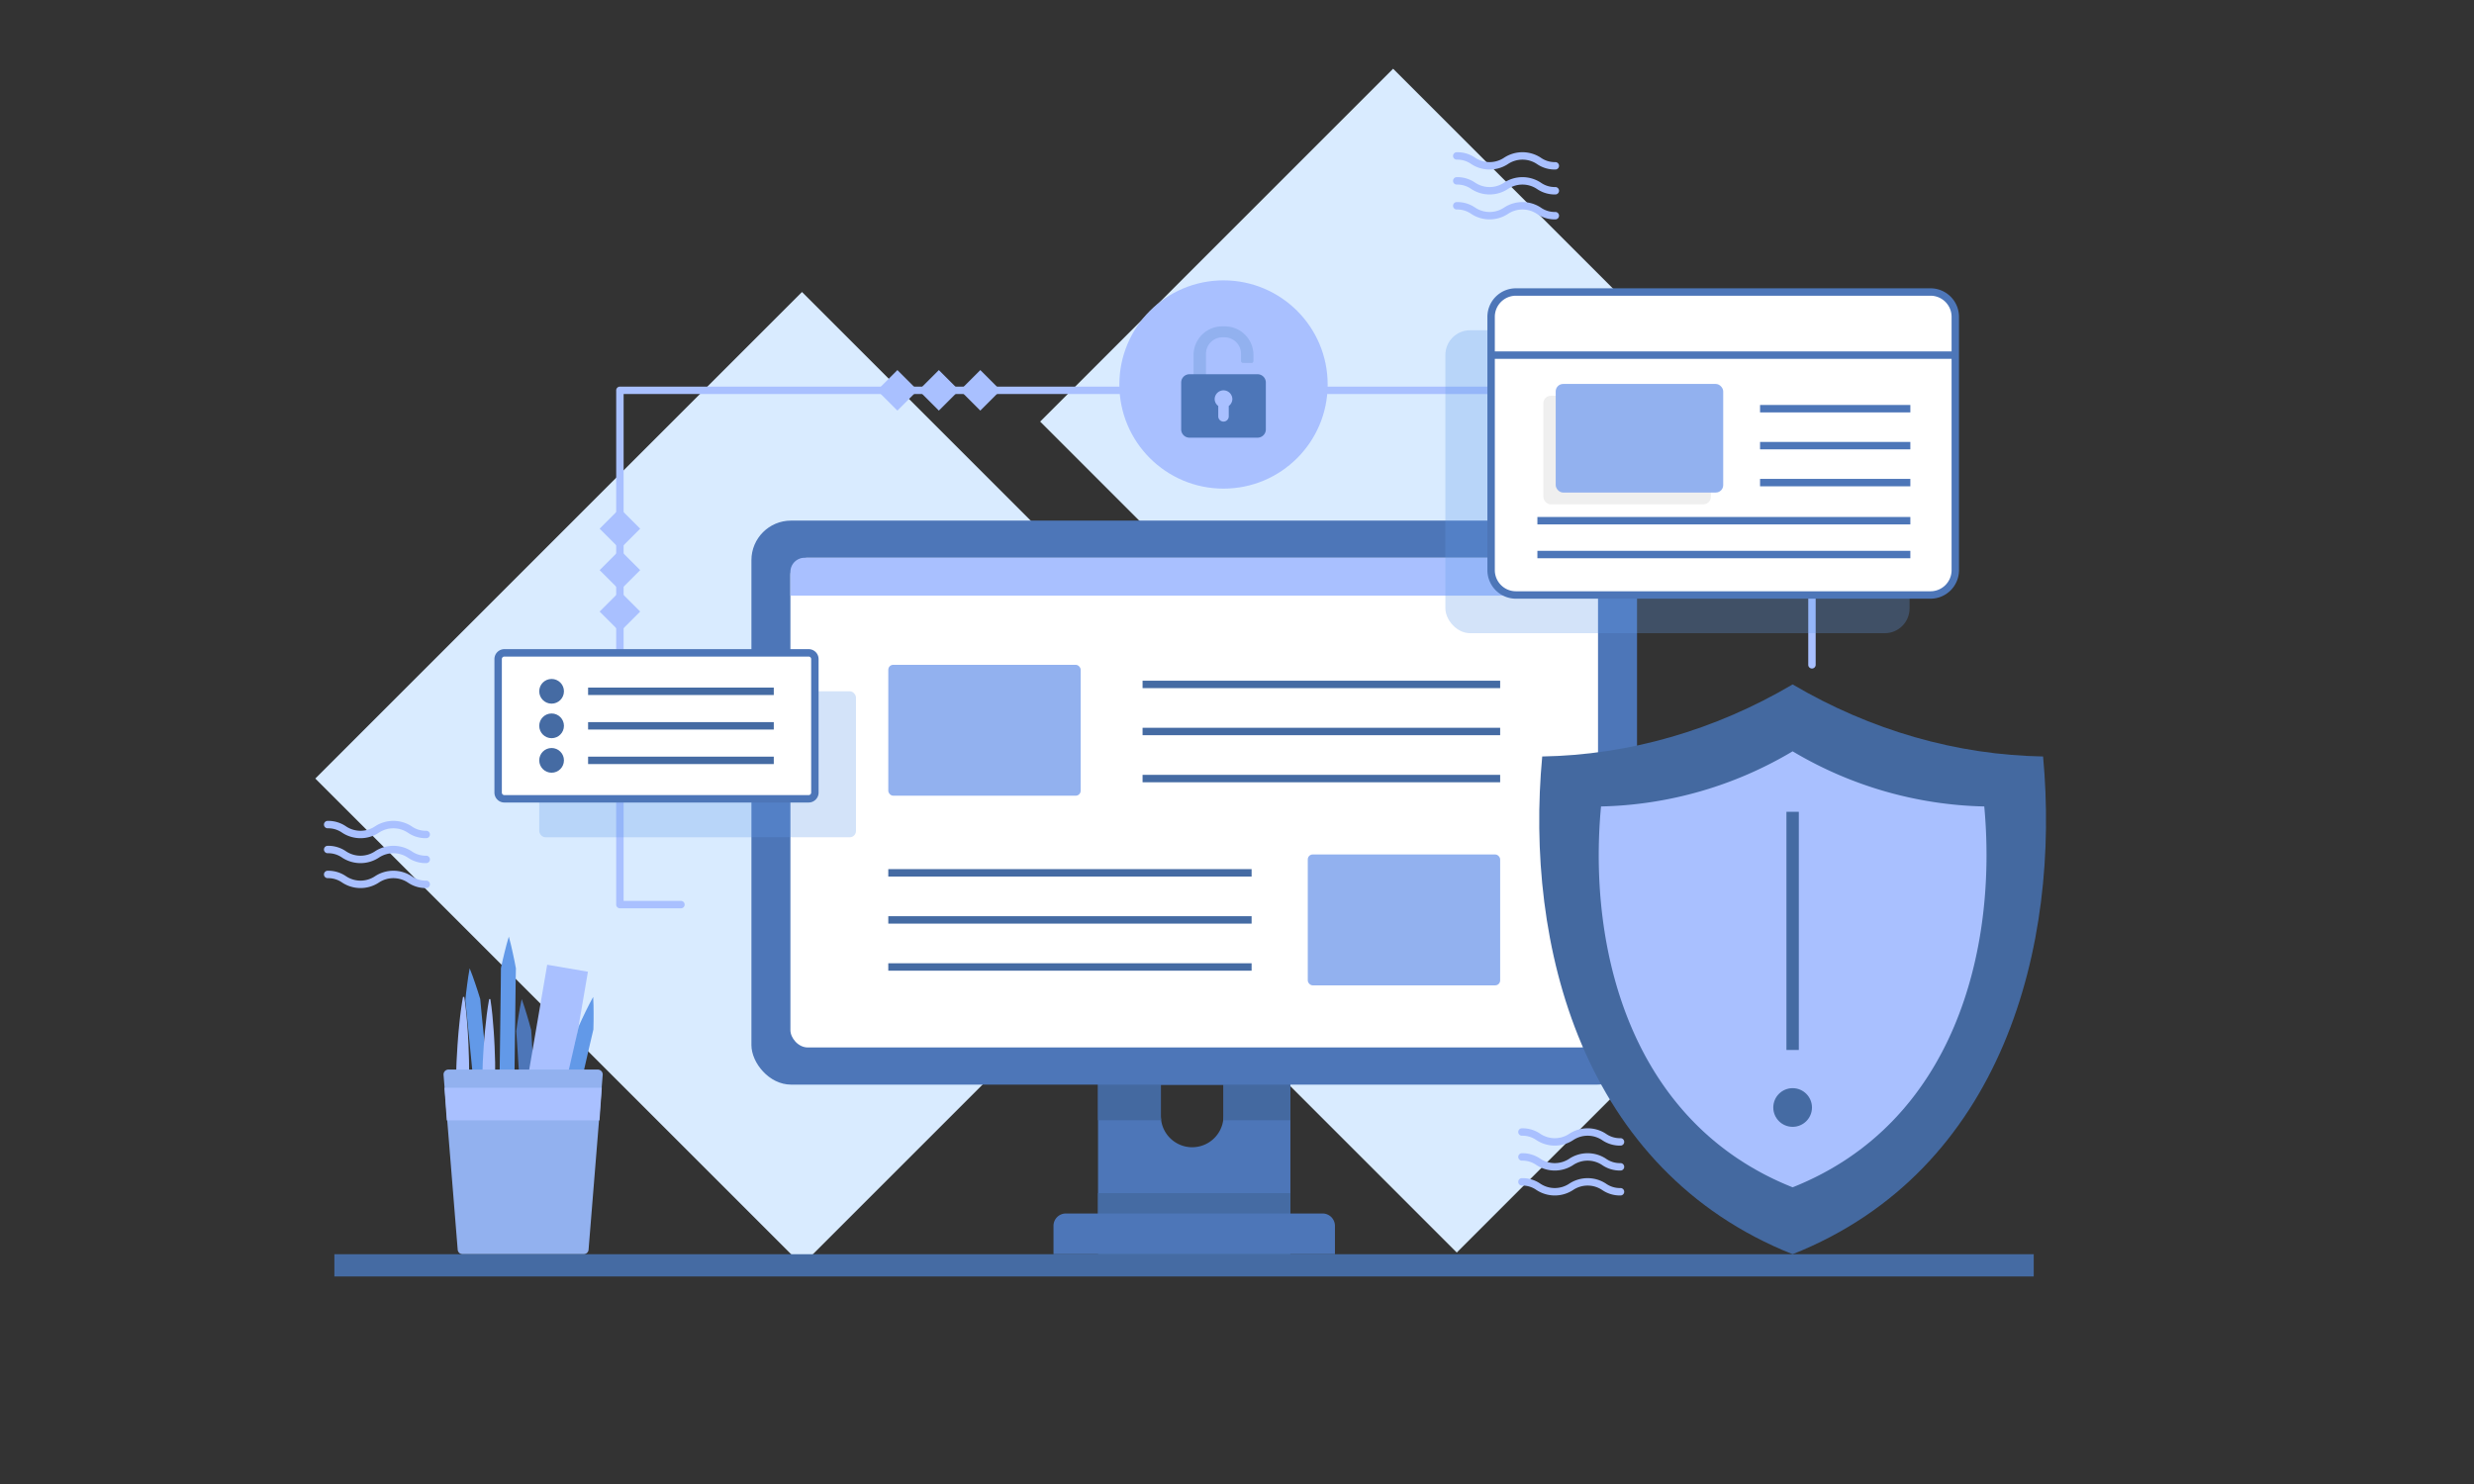
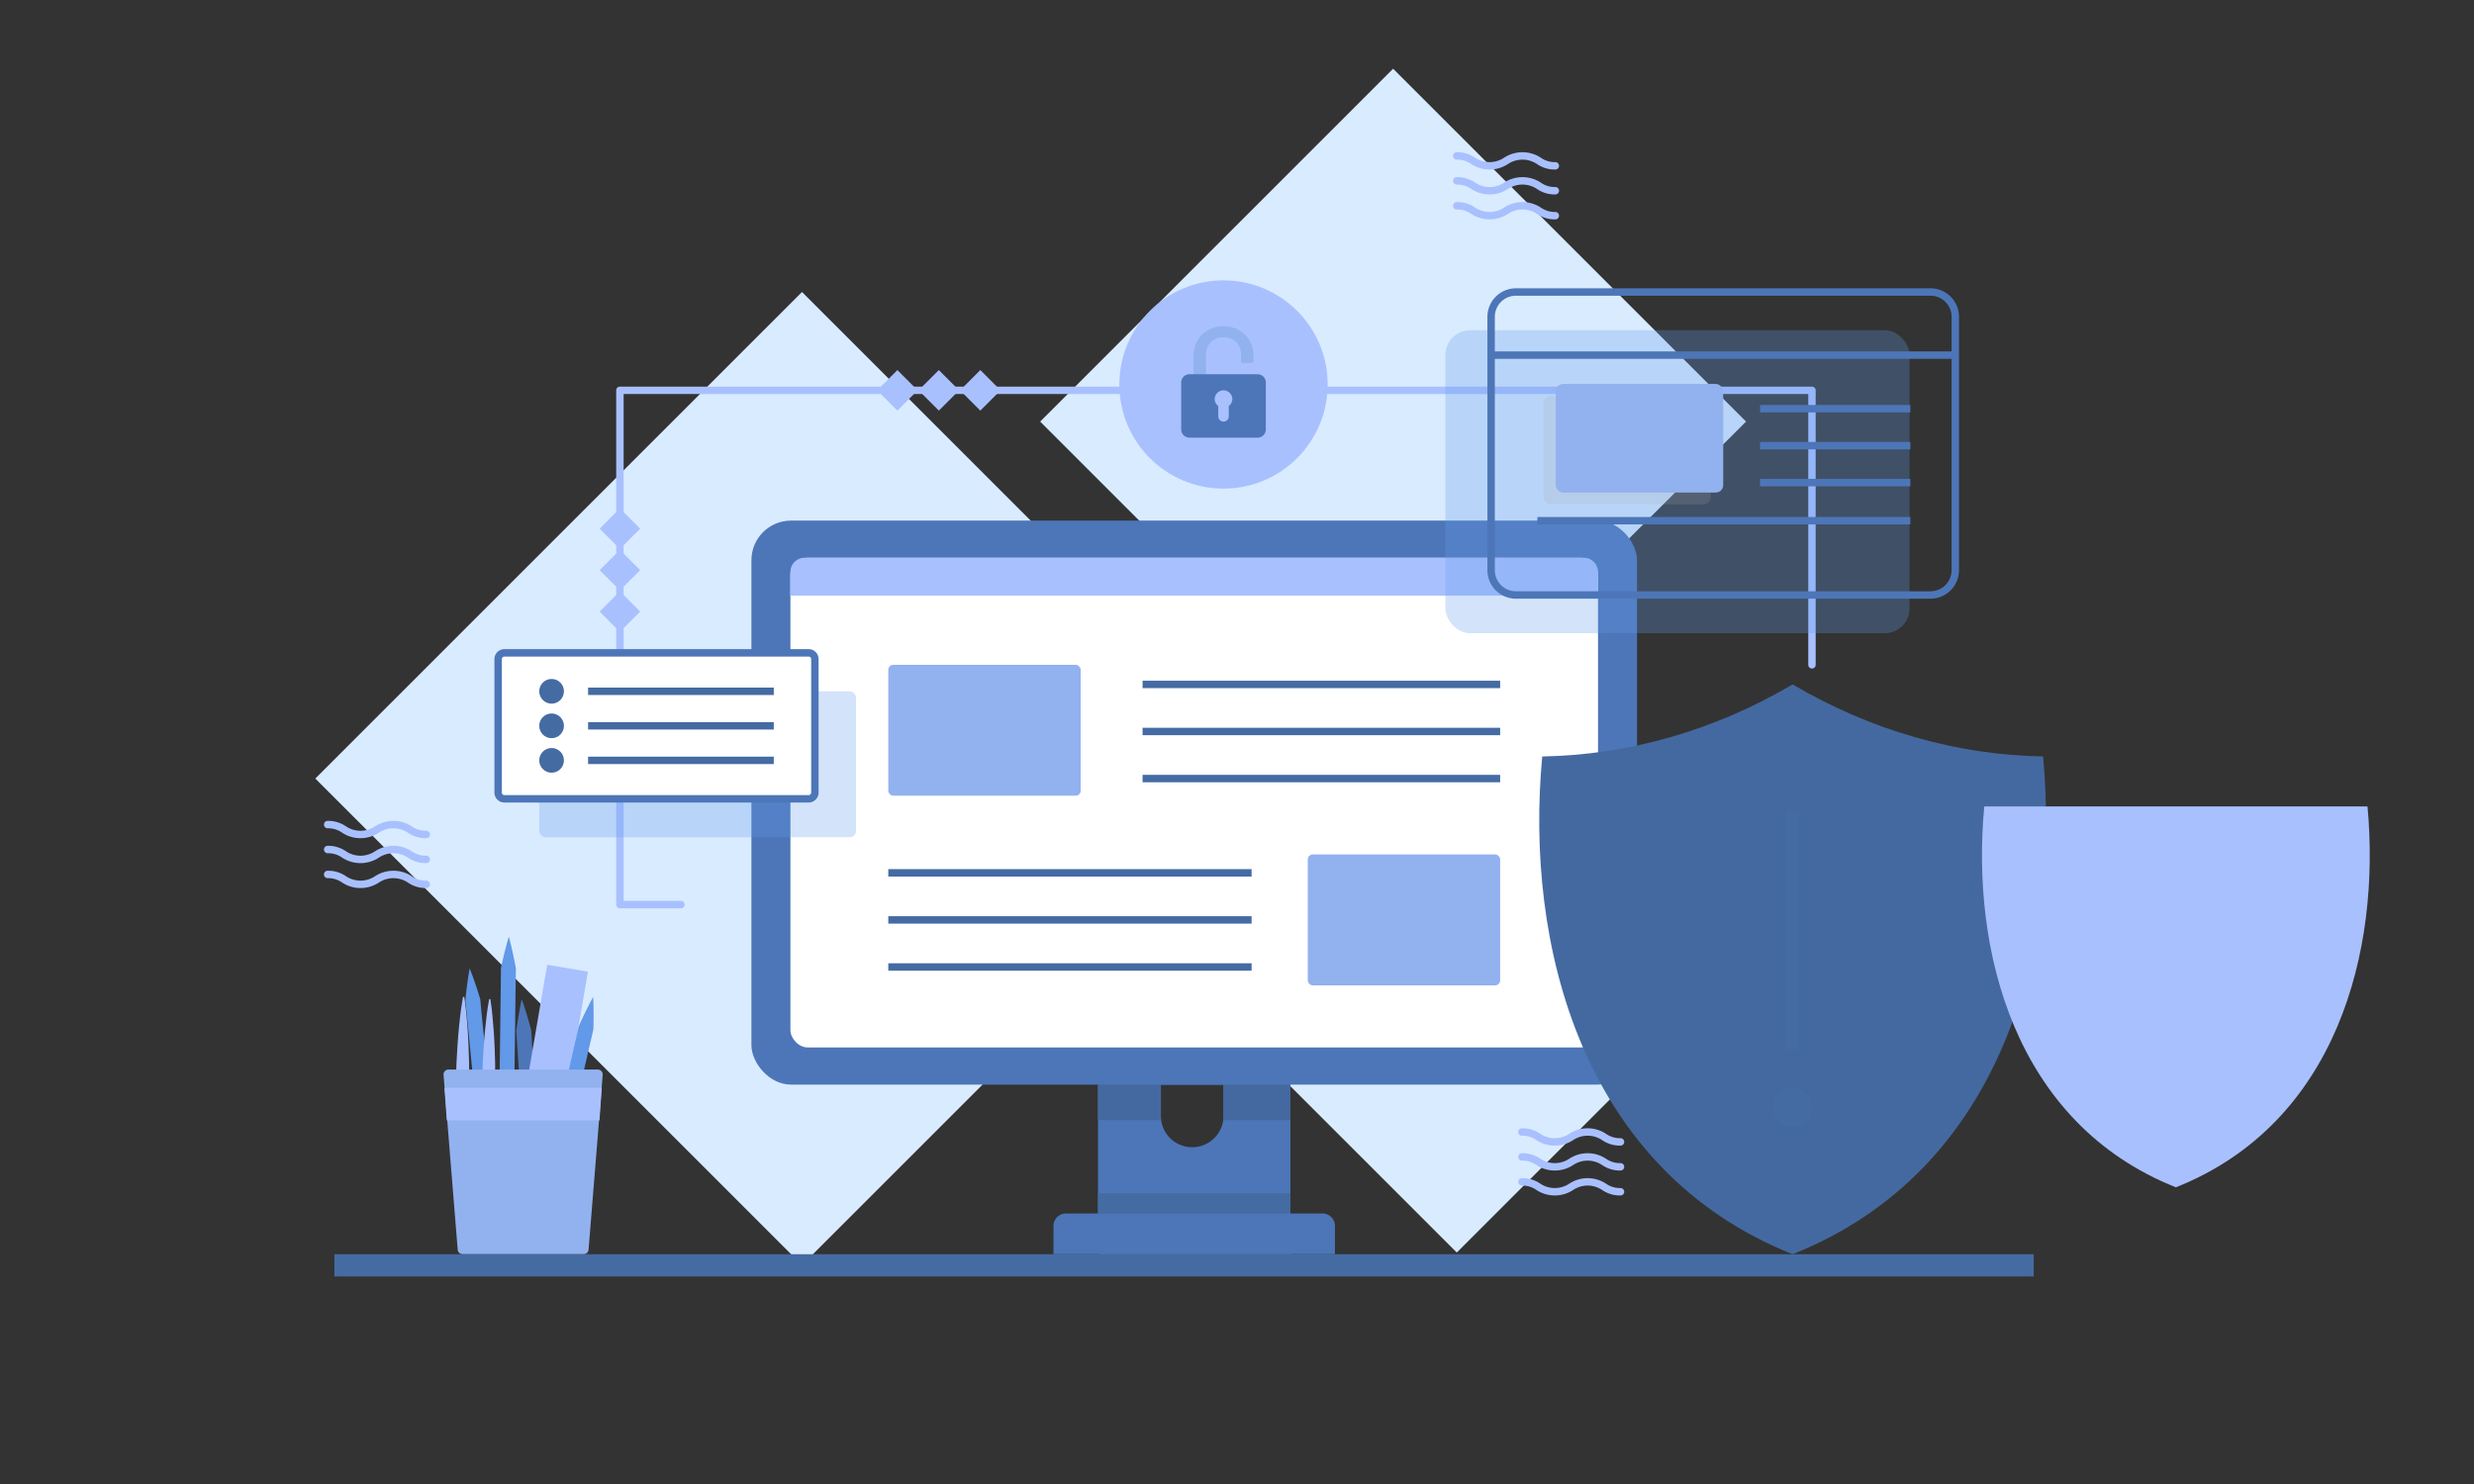
<svg xmlns="http://www.w3.org/2000/svg" viewBox="0 0 1000 600">
  <rect x="0" y="0" width="1000" height="600" fill="#333333" stroke="none" />
  <rect width="117.272" height="117.272" x="530.192" y="364.862" fill="#d9ebff" transform="rotate(-45 588.828 423.498)" class="colord9ebff svgShape" />
  <rect width="201.751" height="201.751" x="462.225" y="69.576" fill="#d9ebff" transform="rotate(-45 563.1 170.452)" class="colord9ebff svgShape" />
  <rect width="278.205" height="278.205" x="185.068" y="175.679" fill="#d9ebff" transform="rotate(-45 324.17 314.782)" class="colord9ebff svgShape" />
  <rect width="11.587" height="11.587" x="244.777" y="241.473" fill="#a9c0ff" transform="rotate(135 250.57 247.266)" class="colora9c0ff svgShape" />
  <rect width="11.587" height="11.587" x="244.777" y="224.716" fill="#a9c0ff" transform="rotate(135 250.57 230.51)" class="colora9c0ff svgShape" />
  <rect width="11.587" height="11.587" x="244.777" y="207.959" fill="#a9c0ff" transform="rotate(135 250.57 213.752)" class="colora9c0ff svgShape" />
  <rect width="11.587" height="11.587" x="390.451" y="152.025" fill="#a9c0ff" transform="rotate(45 396.245 157.819)" class="colora9c0ff svgShape" />
  <rect width="11.587" height="11.587" x="373.695" y="152.025" fill="#a9c0ff" transform="rotate(45 379.488 157.819)" class="colora9c0ff svgShape" />
  <rect width="11.587" height="11.587" x="356.938" y="152.025" fill="#a9c0ff" transform="rotate(45 362.731 157.819)" class="colora9c0ff svgShape" />
  <path fill="#a9c0ff" d="M275.238 367.241h-24.668a1.5 1.5 0 01-1.5-1.5V157.819a1.5 1.5 0 011.5-1.5h481.833a1.5 1.5 0 011.5 1.5V268.791a1.5 1.5 0 01-3 0V159.319h-478.833V364.241h23.168a1.5 1.5 0 110 3zM187.648 403.079c.662 4.277 1.052 8.55 1.345 12.822.173 2.136.245 4.271.366 6.407l.212 6.405q.136 6.404-.189 12.802-.36 6.398-.639 12.796L187.666 479.905c-.446 8.531-.819 17.062-1.327 25.592l-.5-.006c-.29-8.54-.445-17.078-.672-25.617l-.422-25.614q-.124-6.404-.311-12.808-.157-6.404.139-12.802l.375-6.397c.176-2.132.302-4.264.53-6.395.402-4.263.901-8.525 1.672-12.783z" class="colora9c0ff svgShape" />
  <path fill="#4d76b8" d="M210.879,403.944c.389,1.044.717,2.092,1.078,3.138l.977,3.145c.644,2.097,1.23,4.198,1.788,6.3.213,4.263.529,8.519.788,12.779l1.636,25.554,1.637,25.554.818,12.777c-.638,4.317-1.247,8.633-2.176,12.969-1.474-4.182-2.629-8.385-3.812-12.585l-.818-12.777-1.636-25.554-1.637-25.554c-.286-4.258-.516-8.52-.848-12.775.285-2.156.598-4.315.969-6.477l.567-3.244C210.434,406.11,210.625,405.029,210.879,403.944Z" class="color4d76b8 svgShape" />
  <rect width="70.489" height="16.708" x="188.211" y="417.851" fill="#a9c0ff" transform="rotate(-80.272 223.455 426.205)" class="colora9c0ff svgShape" />
  <path fill="#6299e8" d="M189.84 391.505c.426 1.03.789 2.066 1.186 3.099l1.085 3.109c.716 2.073 1.375 4.153 2.005 6.235.36 4.253.823 8.496 1.23 12.744l2.52 25.482 2.52 25.482 1.26 12.741c-.488 4.337-.948 8.671-1.725 13.036-1.618-4.129-2.917-8.289-4.245-12.446l-1.26-12.741-2.52-25.482-2.52-25.482c-.433-4.246-.81-8.497-1.29-12.738.21-2.165.448-4.333.745-6.506l.455-3.261C189.471 393.686 189.625 392.599 189.84 391.505zM205.667 378.684c.308 1.071.554 2.141.834 3.212l.732 3.21c.481 2.14.904 4.28 1.3 6.419-.115 4.267-.126 8.535-.194 12.802l-.328 25.604-.327 25.604-.164 12.802c-.967 4.256-1.905 8.512-3.164 12.764-1.149-4.283-1.979-8.562-2.836-12.841l.164-12.802.328-25.604.327-25.604c.041-4.268.139-8.534.134-12.803.45-2.128.927-4.256 1.463-6.383l.814-3.191C205.058 380.81 205.331 379.746 205.667 378.684z" class="color6299e8 svgShape" />
  <path fill="#a9c0ff" d="M198.211,403.947c.662,4.277,1.052,8.55,1.344,12.822.173,2.136.245,4.271.366,6.407l.212,6.405q.135,6.404-.189,12.802-.36,6.398-.639,12.796L198.229,480.773c-.446,8.531-.819,17.062-1.327,25.592l-.5-.006c-.29-8.54-.445-17.078-.672-25.617l-.423-25.614q-.124-6.404-.311-12.808-.157-6.404.139-12.802l.376-6.397c.176-2.132.302-4.264.53-6.395.402-4.263.901-8.525,1.672-12.783Z" class="colora9c0ff svgShape" />
  <path fill="#6299e8" d="M239.761,403.076c.075,1.112.09,2.21.137,3.315l.038,3.293c.019,2.194-.02,4.374-.085,6.548-1.013,4.146-1.925,8.316-2.892,12.472l-5.725,24.958-5.725,24.958-2.863,12.479c-1.844,3.956-3.659,7.918-5.787,11.808-.219-4.429-.126-8.786-.061-13.15L219.661,477.28l5.725-24.958,5.725-24.958c.941-4.163,1.938-8.313,2.833-12.486.889-1.985,1.805-3.965,2.778-5.931L238.193,406C238.717,405.026,239.209,404.044,239.761,403.076Z" class="color6299e8 svgShape" />
  <path fill="#92b1ef" d="M235.909,507.093H186.995a2,2,0,0,1-1.995-1.859l-5.717-70.66a2,2,0,0,1,1.995-2.141h60.346a2,2,0,0,1,1.995,2.141L237.904,505.234A2,2,0,0,1,235.909,507.093Z" class="color92b1ef svgShape" />
  <polygon fill="#a9c0ff" points="242.315 452.992 243.25 439.793 179.653 439.793 180.589 452.992 242.315 452.992" class="colora9c0ff svgShape" />
  <circle cx="494.548" cy="155.456" r="42.099" fill="#a9c0ff" class="colora9c0ff svgShape" />
  <path fill="#92b1ef" d="M487.474,151.784v-8.754a6.645,6.645,0,0,1,6.707-6.644h.73a6.642,6.642,0,0,1,6.707,6.644v2.949a.756.756,0,0,0,.746.75l3.532.016a.751.751,0,0,0,.754-.75v-2.477a11.559,11.559,0,0,0-11.575-11.562h-1.058a11.561,11.561,0,0,0-11.571,11.562v8.5Zm0,0" class="color92b1ef svgShape" />
  <path fill="#4d76b8" d="M508.321,176.956a3.344,3.344,0,0,0,3.336-3.336v-18.973a3.344,3.344,0,0,0-3.336-3.336h-27.546a3.344,3.344,0,0,0-3.336,3.336v18.973a3.344,3.344,0,0,0,3.336,3.336Zm0,0" class="color4d76b8 svgShape" />
  <path fill="#a9c0ff" d="M494.548,157.819a3.586,3.586,0,0,0-3.574,3.575,3.517,3.517,0,0,0,1.453,2.742v4.195a2.121,2.121,0,0,0,4.242,0v-4.195a3.53,3.53,0,0,0,1.453-2.742,3.586,3.586,0,0,0-3.574-3.575Zm0,0" class="colora9c0ff svgShape" />
  <path fill="#4d76b8" d="M443.828,410.972v96.12h77.76V410.972Zm50.72,40.21a12.66,12.66,0,0,1-25.32,0V438.523h25.32Z" class="color4d76b8 svgShape" />
  <path fill="#4469a0" d="M443.828,452.924h25.533a12.711,12.711,0,0,1-.134-1.741V438.523h25.32v12.66a12.711,12.711,0,0,1-.134,1.741h27.173V410.972H443.828Z" class="color4469a0 svgShape" />
  <rect width="357.964" height="228.036" x="303.726" y="210.487" fill="#4d76b8" rx="16" class="color4d76b8 svgShape" />
  <rect width="326.44" height="197.985" x="319.488" y="225.513" fill="#ffffff" rx="7" class="colorfff svgShape" />
  <path fill="#a9c0ff" d="M640.199,225.513H325.217a5.729,5.729,0,0,0-5.729,5.729v9.592H645.928v-9.592A5.729,5.729,0,0,0,640.199,225.513Z" class="colora9c0ff svgShape" />
  <rect width="77.76" height="52.92" x="528.61" y="345.471" fill="#92b1ef" rx="2" class="color92b1ef svgShape" />
  <rect width="77.76" height="52.92" x="359.05" y="268.791" fill="#92b1ef" rx="2" class="color92b1ef svgShape" />
  <rect width="146.854" height="3" x="359.05" y="351.399" fill="#456ba3" class="color456ba3 svgShape" />
  <rect width="146.854" height="3" x="359.05" y="370.431" fill="#456ba3" class="color456ba3 svgShape" />
  <rect width="146.854" height="3" x="359.05" y="389.463" fill="#456ba3" class="color456ba3 svgShape" />
  <rect width="144.538" height="3" x="461.832" y="275.218" fill="#456ba3" class="color456ba3 svgShape" />
  <rect width="144.538" height="3" x="461.832" y="294.25" fill="#456ba3" class="color456ba3 svgShape" />
  <rect width="144.538" height="3" x="461.832" y="313.282" fill="#456ba3" class="color456ba3 svgShape" />
  <rect width="187.628" height="122.497" x="584.228" y="133.514" fill="#6299e8" opacity=".28" rx="10.026" class="color6299e8 svgShape" />
-   <rect width="187.628" height="122.497" x="602.712" y="118.061" fill="#ffffff" rx="10.026" class="colorfff svgShape" />
  <path fill="#4d76b8" d="M780.314,242.058H612.738a11.54,11.54,0,0,1-11.526-11.526V128.087a11.54,11.54,0,0,1,11.526-11.526H780.314a11.54,11.54,0,0,1,11.526,11.526V230.531A11.54,11.54,0,0,1,780.314,242.058ZM612.738,119.561a8.536,8.536,0,0,0-8.526,8.526V230.531a8.536,8.536,0,0,0,8.526,8.526H780.314a8.536,8.536,0,0,0,8.526-8.526V128.087a8.536,8.536,0,0,0-8.526-8.526Z" class="color4d76b8 svgShape" />
  <rect width="60.75" height="3" x="711.42" y="163.739" fill="#4d76b8" class="color4d76b8 svgShape" />
  <rect width="60.75" height="3" x="711.42" y="178.679" fill="#4d76b8" class="color4d76b8 svgShape" />
  <rect width="60.75" height="3" x="711.42" y="193.619" fill="#4d76b8" class="color4d76b8 svgShape" />
  <rect width="150.75" height="3" x="621.42" y="209.025" fill="#4d76b8" class="color4d76b8 svgShape" />
-   <rect width="150.75" height="3" x="621.42" y="222.705" fill="#4d76b8" class="color4d76b8 svgShape" />
  <rect width="67.704" height="43.9" x="623.826" y="160.008" fill="#aaaaaa" opacity=".19" rx="3" class="coloraaa svgShape" />
  <rect width="187.629" height="3" x="602.712" y="142.079" fill="#4d76b8" class="color4d76b8 svgShape" />
  <rect width="67.704" height="43.9" x="628.822" y="155.239" fill="#92b1ef" rx="3" class="color92b1ef svgShape" />
  <path fill="#4469a0" d="M825.822,305.853c-34.894-.59-69.681-10.547-101.235-29.135-31.525,18.589-66.312,28.545-101.214,29.135-7.113,75.93,15.867,167.295,101.214,201.239,85.375-33.944,108.269-125.31,101.235-201.239Z" class="color4469a0 svgShape" />
-   <path fill="#a9c0ff" d="M802.049,326.061a157.941,157.941,0,0,1-77.463-22.294,157.798,157.798,0,0,1-77.446,22.294c-5.443,58.099,12.141,128.01,77.446,153.983,65.327-25.973,82.844-95.884,77.463-153.983Z" class="colora9c0ff svgShape" />
+   <path fill="#a9c0ff" d="M802.049,326.061c-5.443,58.099,12.141,128.01,77.446,153.983,65.327-25.973,82.844-95.884,77.463-153.983Z" class="colora9c0ff svgShape" />
  <circle cx="724.587" cy="447.775" r="7.817" fill="#456ba3" class="color456ba3 svgShape" />
  <rect width="5" height="96.294" x="722.087" y="328.219" fill="#456ba3" class="color456ba3 svgShape" />
  <rect width="128.029" height="59.015" x="217.963" y="279.494" fill="#6299e8" opacity=".28" rx="2.522" class="color6299e8 svgShape" />
  <rect width="128.029" height="59.015" x="201.351" y="263.954" fill="#ffffff" rx="2.522" class="colorfff svgShape" />
  <rect width="75.058" height="3" x="237.71" y="278.002" fill="#456ba3" class="color456ba3 svgShape" />
  <rect width="75.058" height="3" x="237.71" y="291.962" fill="#456ba3" class="color456ba3 svgShape" />
  <rect width="75.058" height="3" x="237.71" y="305.922" fill="#456ba3" class="color456ba3 svgShape" />
  <circle cx="222.956" cy="279.502" r="4.994" fill="#456ba3" class="color456ba3 svgShape" />
  <circle cx="222.956" cy="293.462" r="4.994" fill="#456ba3" class="color456ba3 svgShape" />
  <circle cx="222.956" cy="307.422" r="4.994" fill="#456ba3" class="color456ba3 svgShape" />
  <path fill="#4d76b8" d="M326.857,324.47H203.872a4.026,4.026,0,0,1-4.021-4.022V266.477a4.026,4.026,0,0,1,4.021-4.022H326.857a4.026,4.026,0,0,1,4.021,4.022v53.971A4.026,4.026,0,0,1,326.857,324.47ZM203.872,265.455a1.023,1.023,0,0,0-1.021,1.022v53.971a1.023,1.023,0,0,0,1.021,1.022H326.857a1.023,1.023,0,0,0,1.021-1.022V266.477a1.023,1.023,0,0,0-1.021-1.022Z" class="color4d76b8 svgShape" />
  <rect width="77.76" height="16.464" x="443.828" y="482.397" fill="#456ba3" class="color456ba3 svgShape" />
  <path fill="#4d76b8" d="M539.588,507.093h-113.76v-11.464a5,5,0,0,1,5-5h103.76a5,5,0,0,1,5,5Z" class="color4d76b8 svgShape" />
  <rect width="686.88" height="9" x="135.16" y="507.093" fill="#456ba3" class="color456ba3 svgShape" />
  <path fill="#a9c0ff" d="M172.284 338.891a12.695 12.695 0 01-7.414-2.215 10.537 10.537 0 00-11.736 0 13.512 13.512 0 01-14.826-0 9.755 9.755 0 00-5.863-1.785 1.5 1.5 0 010-3 12.684 12.684 0 017.412 2.215 10.529 10.529 0 0011.73-0 13.52 13.52 0 0114.831 0 9.765 9.765 0 005.866 1.785 1.5 1.5 0 010 3zM172.284 348.971a12.695 12.695 0 01-7.414-2.215 10.537 10.537 0 00-11.736 0 13.512 13.512 0 01-14.826-0 9.755 9.755 0 00-5.863-1.785 1.5 1.5 0 010-3 12.684 12.684 0 017.412 2.215 10.529 10.529 0 0011.73-0 13.52 13.52 0 0114.831 0 9.765 9.765 0 005.866 1.785 1.5 1.5 0 010 3zM172.284 359.051a12.695 12.695 0 01-7.414-2.215 10.537 10.537 0 00-11.736 0 13.512 13.512 0 01-14.826-0 9.755 9.755 0 00-5.863-1.785 1.5 1.5 0 010-3 12.684 12.684 0 017.412 2.215 10.529 10.529 0 0011.73-0 13.52 13.52 0 0114.831 0 9.765 9.765 0 005.866 1.785 1.5 1.5 0 110 3zM628.668 68.543a12.698 12.698 0 01-7.415-2.215 10.538 10.538 0 00-11.736 0 13.512 13.512 0 01-14.826-0 9.754 9.754 0 00-5.862-1.785 1.5 1.5 0 010-3 12.683 12.683 0 017.411 2.215 10.529 10.529 0 0011.73-0 13.52 13.52 0 0114.83 0A9.768 9.768 0 00628.668 65.543a1.5 1.5 0 010 3zM628.668 78.623a12.698 12.698 0 01-7.415-2.215 10.538 10.538 0 00-11.736 0 13.512 13.512 0 01-14.826-0 9.754 9.754 0 00-5.862-1.785 1.5 1.5 0 010-3 12.683 12.683 0 017.411 2.215 10.529 10.529 0 0011.73-0 13.52 13.52 0 0114.83 0 9.768 9.768 0 005.868 1.785 1.5 1.5 0 010 3zM628.668 88.703a12.698 12.698 0 01-7.415-2.215 10.537 10.537 0 00-11.736 0 13.512 13.512 0 01-14.826-0 9.754 9.754 0 00-5.862-1.785 1.5 1.5 0 010-3 12.683 12.683 0 017.411 2.215 10.529 10.529 0 0011.73-0 13.52 13.52 0 0114.83 0 9.768 9.768 0 005.868 1.785 1.5 1.5 0 010 3zM655.013 463.183a12.698 12.698 0 01-7.415-2.215 10.538 10.538 0 00-11.736 0 13.512 13.512 0 01-14.826-0 9.754 9.754 0 00-5.862-1.785 1.5 1.5 0 010-3A12.683 12.683 0 01622.584 458.398a10.529 10.529 0 0011.73-0 13.52 13.52 0 0114.83 0 9.768 9.768 0 005.868 1.785 1.5 1.5 0 010 3zM655.013 473.263a12.698 12.698 0 01-7.415-2.215 10.538 10.538 0 00-11.736 0 13.512 13.512 0 01-14.826-0 9.754 9.754 0 00-5.862-1.785 1.5 1.5 0 010-3A12.683 12.683 0 01622.584 468.478a10.529 10.529 0 0011.73-0 13.52 13.52 0 0114.83 0 9.768 9.768 0 005.868 1.785 1.5 1.5 0 010 3zM655.013 483.343a12.698 12.698 0 01-7.415-2.215 10.537 10.537 0 00-11.736 0 13.512 13.512 0 01-14.826-0 9.754 9.754 0 00-5.862-1.785 1.5 1.5 0 010-3 12.683 12.683 0 017.411 2.215 10.529 10.529 0 0011.73-0 13.52 13.52 0 0114.83 0 9.768 9.768 0 005.868 1.785 1.5 1.5 0 010 3z" class="colora9c0ff svgShape" />
</svg>